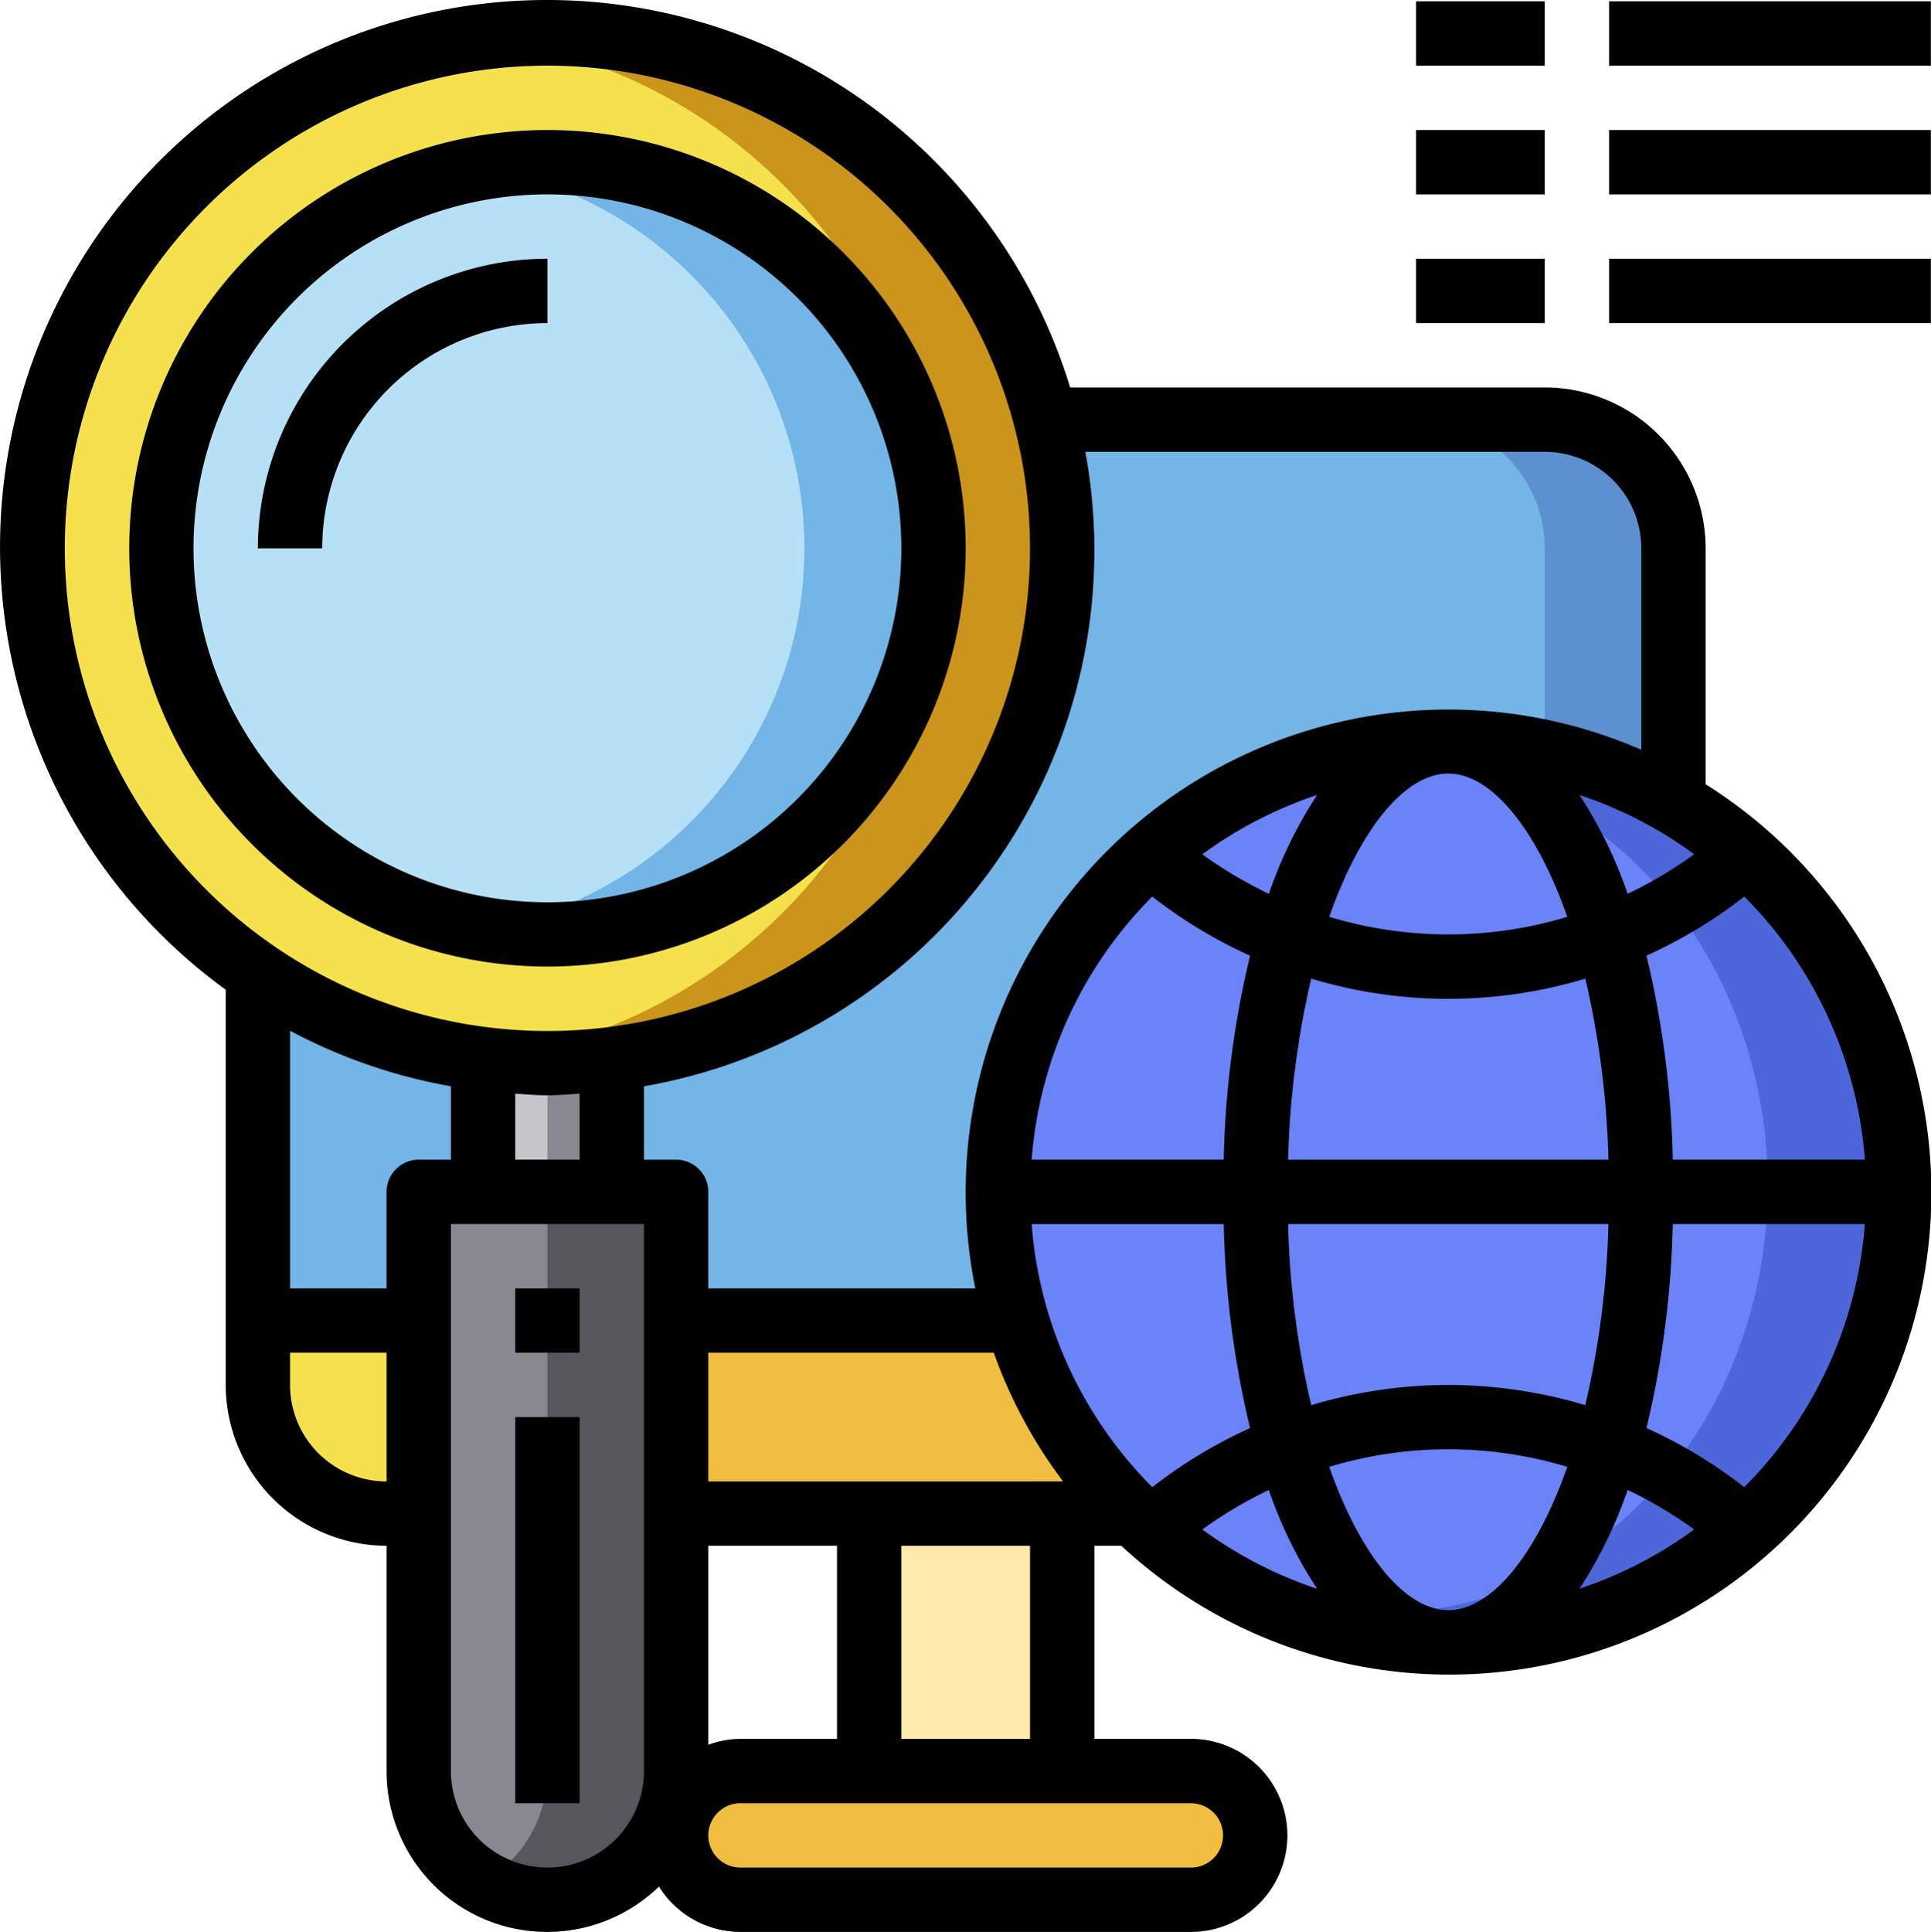
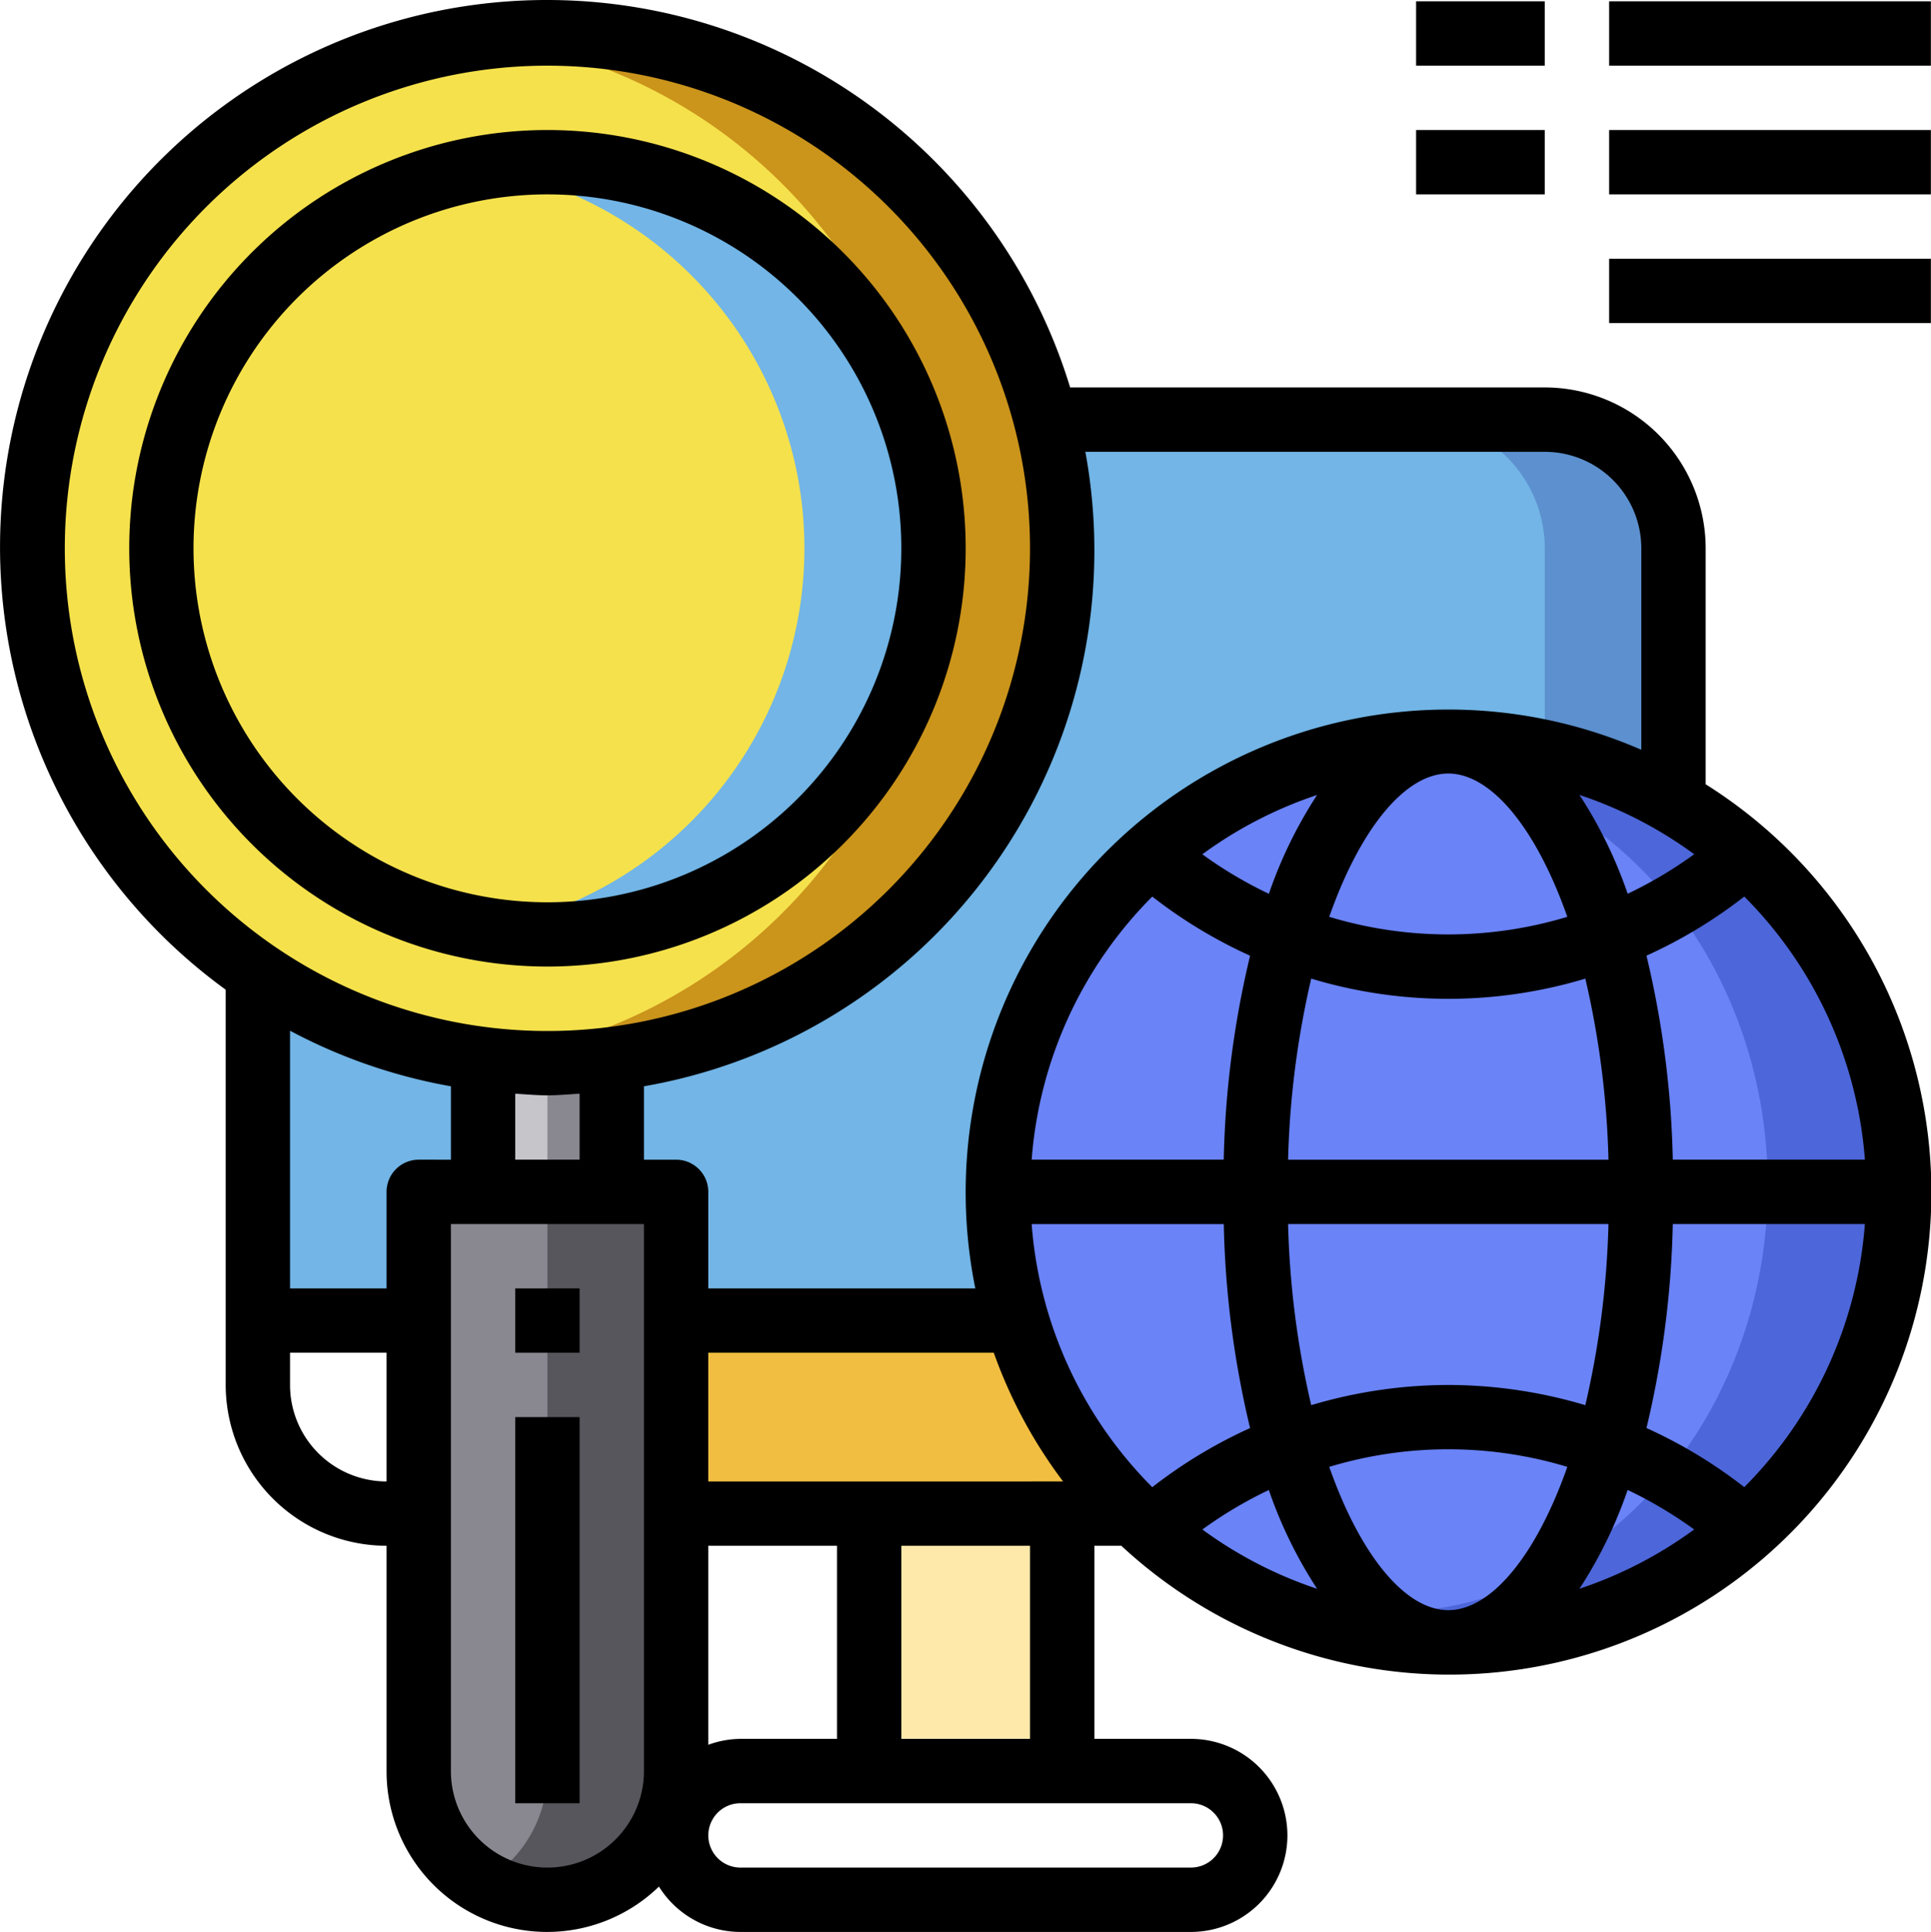
<svg xmlns="http://www.w3.org/2000/svg" width="223.935" height="224.018" viewBox="0 0 223.935 224.018">
  <g id="Group_1229" data-name="Group 1229" transform="translate(5477.007 7624)">
    <path id="Path_1714" data-name="Path 1714" d="M159.244,15H24.924A14.924,14.924,0,0,0,10,29.924v89.547H174.169V29.924A14.924,14.924,0,0,0,159.244,15Z" transform="translate(-5457.103 -7590.344)" fill="#72b5e6" />
    <path id="Path_1715" data-name="Path 1715" d="M75.849,29.924v89.547H60.924V29.924A14.924,14.924,0,0,0,46,15H60.924A14.924,14.924,0,0,1,75.849,29.924Z" transform="translate(-5358.784 -7590.344)" fill="#5c90ce" />
    <path id="Path_1716" data-name="Path 1716" d="M85.717,67.677H55.868A106.393,106.393,0,0,0,51.95,38.2a52.877,52.877,0,0,0,16.044-9.7A52.075,52.075,0,0,1,85.717,67.677Z" transform="translate(-5342.533 -7553.475)" fill="#4d66d9" />
    <path id="Path_1717" data-name="Path 1717" d="M55.868,39H85.717A52.075,52.075,0,0,1,67.994,78.177a52.878,52.878,0,0,0-16.044-9.7A106.393,106.393,0,0,0,55.868,39Z" transform="translate(-5342.533 -7524.798)" fill="#4d66d9" />
    <path id="Path_1718" data-name="Path 1718" d="M73.118,32.015a49.385,49.385,0,0,1,8.395,6.044,52.877,52.877,0,0,1-16.044,9.7C61.439,34.029,54.649,25,47,25a51.691,51.691,0,0,1,26.118,7.014Z" transform="translate(-5356.052 -7563.033)" fill="#4d66d9" />
    <path id="Path_1719" data-name="Path 1719" d="M85.776,60.576H41A106.394,106.394,0,0,1,44.92,31.1a52.471,52.471,0,0,0,36.938,0,106.393,106.393,0,0,1,3.918,29.476Z" transform="translate(-5372.441 -7546.374)" fill="#4d66d9" />
    <g id="Group_1165" data-name="Group 1165" transform="translate(-5331.442 -7538.033)">
      <path id="Path_1720" data-name="Path 1720" d="M41,39H85.776a106.394,106.394,0,0,1-3.918,29.476,52.471,52.471,0,0,0-36.938,0A106.393,106.393,0,0,1,41,39Z" transform="translate(-40.999 13.235)" fill="#4d66d9" />
      <path id="Path_1721" data-name="Path 1721" d="M65.469,46.9a52.878,52.878,0,0,1,16.044,9.7A52,52,0,0,1,47,69.66C54.649,69.66,61.439,60.63,65.469,46.9Z" transform="translate(-24.61 34.811)" fill="#4d66d9" />
      <path id="Path_1722" data-name="Path 1722" d="M60.519,25c7.649,0,14.439,9.029,18.469,22.76a52.47,52.47,0,0,1-36.938,0C46.08,34.029,52.87,25,60.519,25Z" transform="translate(-38.129 -25)" fill="#4d66d9" />
    </g>
    <path id="Path_1723" data-name="Path 1723" d="M78.988,49.358c-4.03,13.73-10.82,22.76-18.469,22.76S46.08,63.088,42.05,49.358A52.471,52.471,0,0,1,78.988,49.358Z" transform="translate(-5369.571 -7505.68)" fill="#4d66d9" />
    <path id="Path_1724" data-name="Path 1724" d="M72.263,25c-7.649,0-14.439,9.029-18.469,22.76a52.877,52.877,0,0,1-16.044-9.7A52,52,0,0,1,72.263,25Z" transform="translate(-5381.315 -7563.033)" fill="#4d66d9" />
    <path id="Path_1725" data-name="Path 1725" d="M53.794,46.9c4.03,13.73,10.82,22.76,18.469,22.76A52,52,0,0,1,37.75,56.6,52.877,52.877,0,0,1,53.794,46.9Z" transform="translate(-5381.315 -7503.222)" fill="#4d66d9" />
    <path id="Path_1726" data-name="Path 1726" d="M50.723,28.5a52.877,52.877,0,0,0,16.044,9.7,106.393,106.393,0,0,0-3.918,29.476H33A52.075,52.075,0,0,1,50.723,28.5Z" transform="translate(-5394.288 -7553.475)" fill="#4d66d9" />
    <path id="Path_1727" data-name="Path 1727" d="M66.767,68.476a52.878,52.878,0,0,0-16.044,9.7,18.948,18.948,0,0,1-2.015-1.866A51.967,51.967,0,0,1,33,39H62.849a106.393,106.393,0,0,0,3.918,29.476Z" transform="translate(-5394.288 -7524.798)" fill="#4d66d9" />
-     <path id="Path_1728" data-name="Path 1728" d="M90.16,64.462A7.518,7.518,0,0,1,82.7,71.924H30.462A7.485,7.485,0,0,1,23,64.462a6.981,6.981,0,0,1,.336-2.2A7.376,7.376,0,0,1,25.2,59.2,7.294,7.294,0,0,1,30.462,57H82.7A7.485,7.485,0,0,1,90.16,64.462Z" transform="translate(-5421.599 -7475.638)" fill="#f1be41" />
    <path id="Path_1729" data-name="Path 1729" d="M76.019,65.387H23V43H62.475A51.863,51.863,0,0,0,76.019,65.387Z" transform="translate(-5421.599 -7513.874)" fill="#f1be41" />
    <path id="Path_1730" data-name="Path 1730" d="M29,49H51.387V78.849H29Z" transform="translate(-5405.212 -7497.487)" fill="#fee9ab" />
    <path id="Path_1731" data-name="Path 1731" d="M122.556,62.852A59.746,59.746,0,0,1,70.32,122.1a62.409,62.409,0,0,1-14.924,0,59.806,59.806,0,1,1,67.16-59.25Z" transform="translate(-5476.381 -7623.272)" fill="#f5e14c" />
-     <circle id="Ellipse_915" data-name="Ellipse 915" cx="44.773" cy="44.773" r="44.773" transform="translate(-5458.296 -7605.193)" fill="#b6e0f6" />
    <path id="Path_1732" data-name="Path 1732" d="M31.924,34.88V50.252H17V34.88a62.409,62.409,0,0,0,14.924,0Z" transform="translate(-5437.985 -7536.05)" fill="#c6c5ca" />
-     <path id="Path_1733" data-name="Path 1733" d="M28.656,43V65.387H24.924A14.924,14.924,0,0,1,10,50.462V43Z" transform="translate(-5457.103 -7513.874)" fill="#f5e14c" />
    <path id="Path_1734" data-name="Path 1734" d="M15,39v67.16a14.924,14.924,0,1,0,29.849,0V39Z" transform="translate(-5443.448 -7524.798)" fill="#898890" />
    <path id="Path_1735" data-name="Path 1735" d="M84.16,62.7a59.388,59.388,0,0,1-19.4,44.064,59.809,59.809,0,0,1-32.834,15.186,62.41,62.41,0,0,1-14.924,0A59.7,59.7,0,0,0,17,3.485,54.9,54.9,0,0,1,24.462,3,59.7,59.7,0,0,1,84.16,62.7Z" transform="translate(-5437.985 -7623.118)" fill="#cb941b" />
    <path id="Path_1736" data-name="Path 1736" d="M69.235,51.774A44.728,44.728,0,0,1,17,95.913,44.773,44.773,0,0,0,17,7.635,44.728,44.728,0,0,1,69.235,51.774Z" transform="translate(-5437.985 -7612.193)" fill="#72b5e6" />
    <path id="Path_1737" data-name="Path 1737" d="M39.387,39v67.16A14.9,14.9,0,0,1,17,119.07a14.85,14.85,0,0,0,7.462-12.91V39Z" transform="translate(-5437.985 -7524.798)" fill="#57565c" />
    <path id="Path_1738" data-name="Path 1738" d="M26.462,34.88V50.252H19V35.328A61.657,61.657,0,0,0,26.462,34.88Z" transform="translate(-5432.523 -7536.05)" fill="#898890" />
    <path id="Path_1739" data-name="Path 1739" d="M103.009,54.5a48.5,48.5,0,1,0-48.5,48.5,48.5,48.5,0,0,0,48.5-48.5Zm-89.547,0A41.042,41.042,0,1,1,54.5,95.547,41.042,41.042,0,0,1,13.462,54.5Z" transform="translate(-5468.028 -7614.924)" />
-     <path id="Path_1740" data-name="Path 1740" d="M43.58,10A33.621,33.621,0,0,0,10,43.58h7.462A26.148,26.148,0,0,1,43.58,17.462Z" transform="translate(-5457.103 -7604)" />
    <path id="Path_1741" data-name="Path 1741" d="M18,42h7.462v7.462H18Z" transform="translate(-5435.254 -7516.604)" />
    <path id="Path_1742" data-name="Path 1742" d="M18,46h7.462V90.773H18Z" transform="translate(-5435.254 -7505.68)" />
    <ellipse id="Ellipse_935" data-name="Ellipse 935" cx="44.5" cy="49.5" rx="44.5" ry="49.5" transform="translate(-5361 -7536)" fill="#6a83f7" />
    <path id="Path_1743" data-name="Path 1743" d="M199.789,92.9V65.54a18.678,18.678,0,0,0-18.656-18.656H126.088a63.429,63.429,0,1,0-97.93,69.835v45.829A18.678,18.678,0,0,0,46.813,181.2v26.118A18.618,18.618,0,0,0,78.4,220.716a11.163,11.163,0,0,0,9.455,5.261h52.235a11.193,11.193,0,1,0,0-22.387H128.9V181.2h3.123a55.9,55.9,0,1,0,67.768-88.3Zm-3.813,43.527a111.068,111.068,0,0,0-3.052-23.655,55.9,55.9,0,0,0,11.343-6.854,48.34,48.34,0,0,1,13.988,30.509ZM169.94,188.666c-4.914,0-10.137-6.194-13.805-16.615a47.71,47.71,0,0,1,27.61,0C180.077,182.472,174.854,188.666,169.94,188.666Zm20.8-13.939a48.755,48.755,0,0,1,7.716,4.582,48.33,48.33,0,0,1-13.305,6.876,51.609,51.609,0,0,0,5.589-11.458Zm-106.62-.985V158.817h33.114a55.765,55.765,0,0,0,8.037,14.924Zm3.731,29.849a11.067,11.067,0,0,0-3.731.687V181.2H99.049V203.59ZM65.469,128.968c1.261,0,2.489-.116,3.731-.19v7.652H61.738v-7.652C62.98,128.853,64.208,128.968,65.469,128.968Zm118.276-20.7a47.709,47.709,0,0,1-27.61,0c3.668-10.421,8.891-16.615,13.805-16.615S180.077,97.851,183.745,108.272Zm1.41-14.133a48.329,48.329,0,0,1,13.305,6.876,48.757,48.757,0,0,1-7.716,4.582,51.609,51.609,0,0,0-5.589-11.458ZM149.135,105.6a48.76,48.76,0,0,1-7.716-4.582,48.33,48.33,0,0,1,13.305-6.876A51.61,51.61,0,0,0,149.135,105.6Zm-13.518.325a55.9,55.9,0,0,0,11.339,6.854A111.071,111.071,0,0,0,143.9,136.43H121.626a48.34,48.34,0,0,1,13.988-30.509Zm8.287,37.971a111.073,111.073,0,0,0,3.052,23.655,55.9,55.9,0,0,0-11.343,6.854,48.34,48.34,0,0,1-13.988-30.509Zm5.224,30.834a51.609,51.609,0,0,0,5.6,11.458,48.329,48.329,0,0,1-13.305-6.876,48.756,48.756,0,0,1,7.716-4.582Zm20.812-12.178a55.868,55.868,0,0,0-15.895,2.343,103.726,103.726,0,0,1-2.683-21h37.154a103.727,103.727,0,0,1-2.683,21,55.87,55.87,0,0,0-15.895-2.343Zm-18.577-26.118a103.724,103.724,0,0,1,2.683-21,55.082,55.082,0,0,0,31.789,0,103.722,103.722,0,0,1,2.683,21Zm29.77-82.084A11.193,11.193,0,0,1,192.326,65.54V88.9a55.981,55.981,0,0,0-77.234,62.455H84.124V140.162a3.731,3.731,0,0,0-3.731-3.731H76.662V127.92a63.056,63.056,0,0,0,51.187-73.574ZM9.5,65.54a55.967,55.967,0,1,1,55.967,55.967A55.967,55.967,0,0,1,9.5,65.54ZM35.62,162.548v-3.731H46.813v14.924A11.193,11.193,0,0,1,35.62,162.548Zm14.924-26.118a3.731,3.731,0,0,0-3.731,3.731v11.193H35.62V121.476a62.947,62.947,0,0,0,18.656,6.444v8.511Zm14.924,82.084a11.193,11.193,0,0,1-11.193-11.193V143.893H76.662v63.429A11.193,11.193,0,0,1,65.469,218.515Zm78.353-3.731a3.731,3.731,0,0,1-3.731,3.731H87.856a3.731,3.731,0,1,1,0-7.462h52.235A3.731,3.731,0,0,1,143.822,214.784ZM121.435,203.59H106.511V181.2h14.924ZM204.266,174.4a55.9,55.9,0,0,0-11.343-6.854,111.07,111.07,0,0,0,3.052-23.655h22.278A48.34,48.34,0,0,1,204.266,174.4Z" transform="translate(-5478.992 -7625.959)" />
    <path id="Path_1744" data-name="Path 1744" d="M46,2H60.924V9.462H46Z" transform="translate(-5358.784 -7625.849)" />
    <path id="Path_1745" data-name="Path 1745" d="M52,2H89.311V9.462H52Z" transform="translate(-5342.397 -7625.849)" />
    <path id="Path_1746" data-name="Path 1746" d="M46,6H60.924v7.462H46Z" transform="translate(-5358.784 -7614.924)" />
    <path id="Path_1747" data-name="Path 1747" d="M52,6H89.311v7.462H52Z" transform="translate(-5342.397 -7614.924)" />
-     <path id="Path_1748" data-name="Path 1748" d="M46,10H60.924v7.462H46Z" transform="translate(-5358.784 -7604)" />
    <path id="Path_1749" data-name="Path 1749" d="M52,10H89.311v7.462H52Z" transform="translate(-5342.397 -7604)" />
  </g>
</svg>